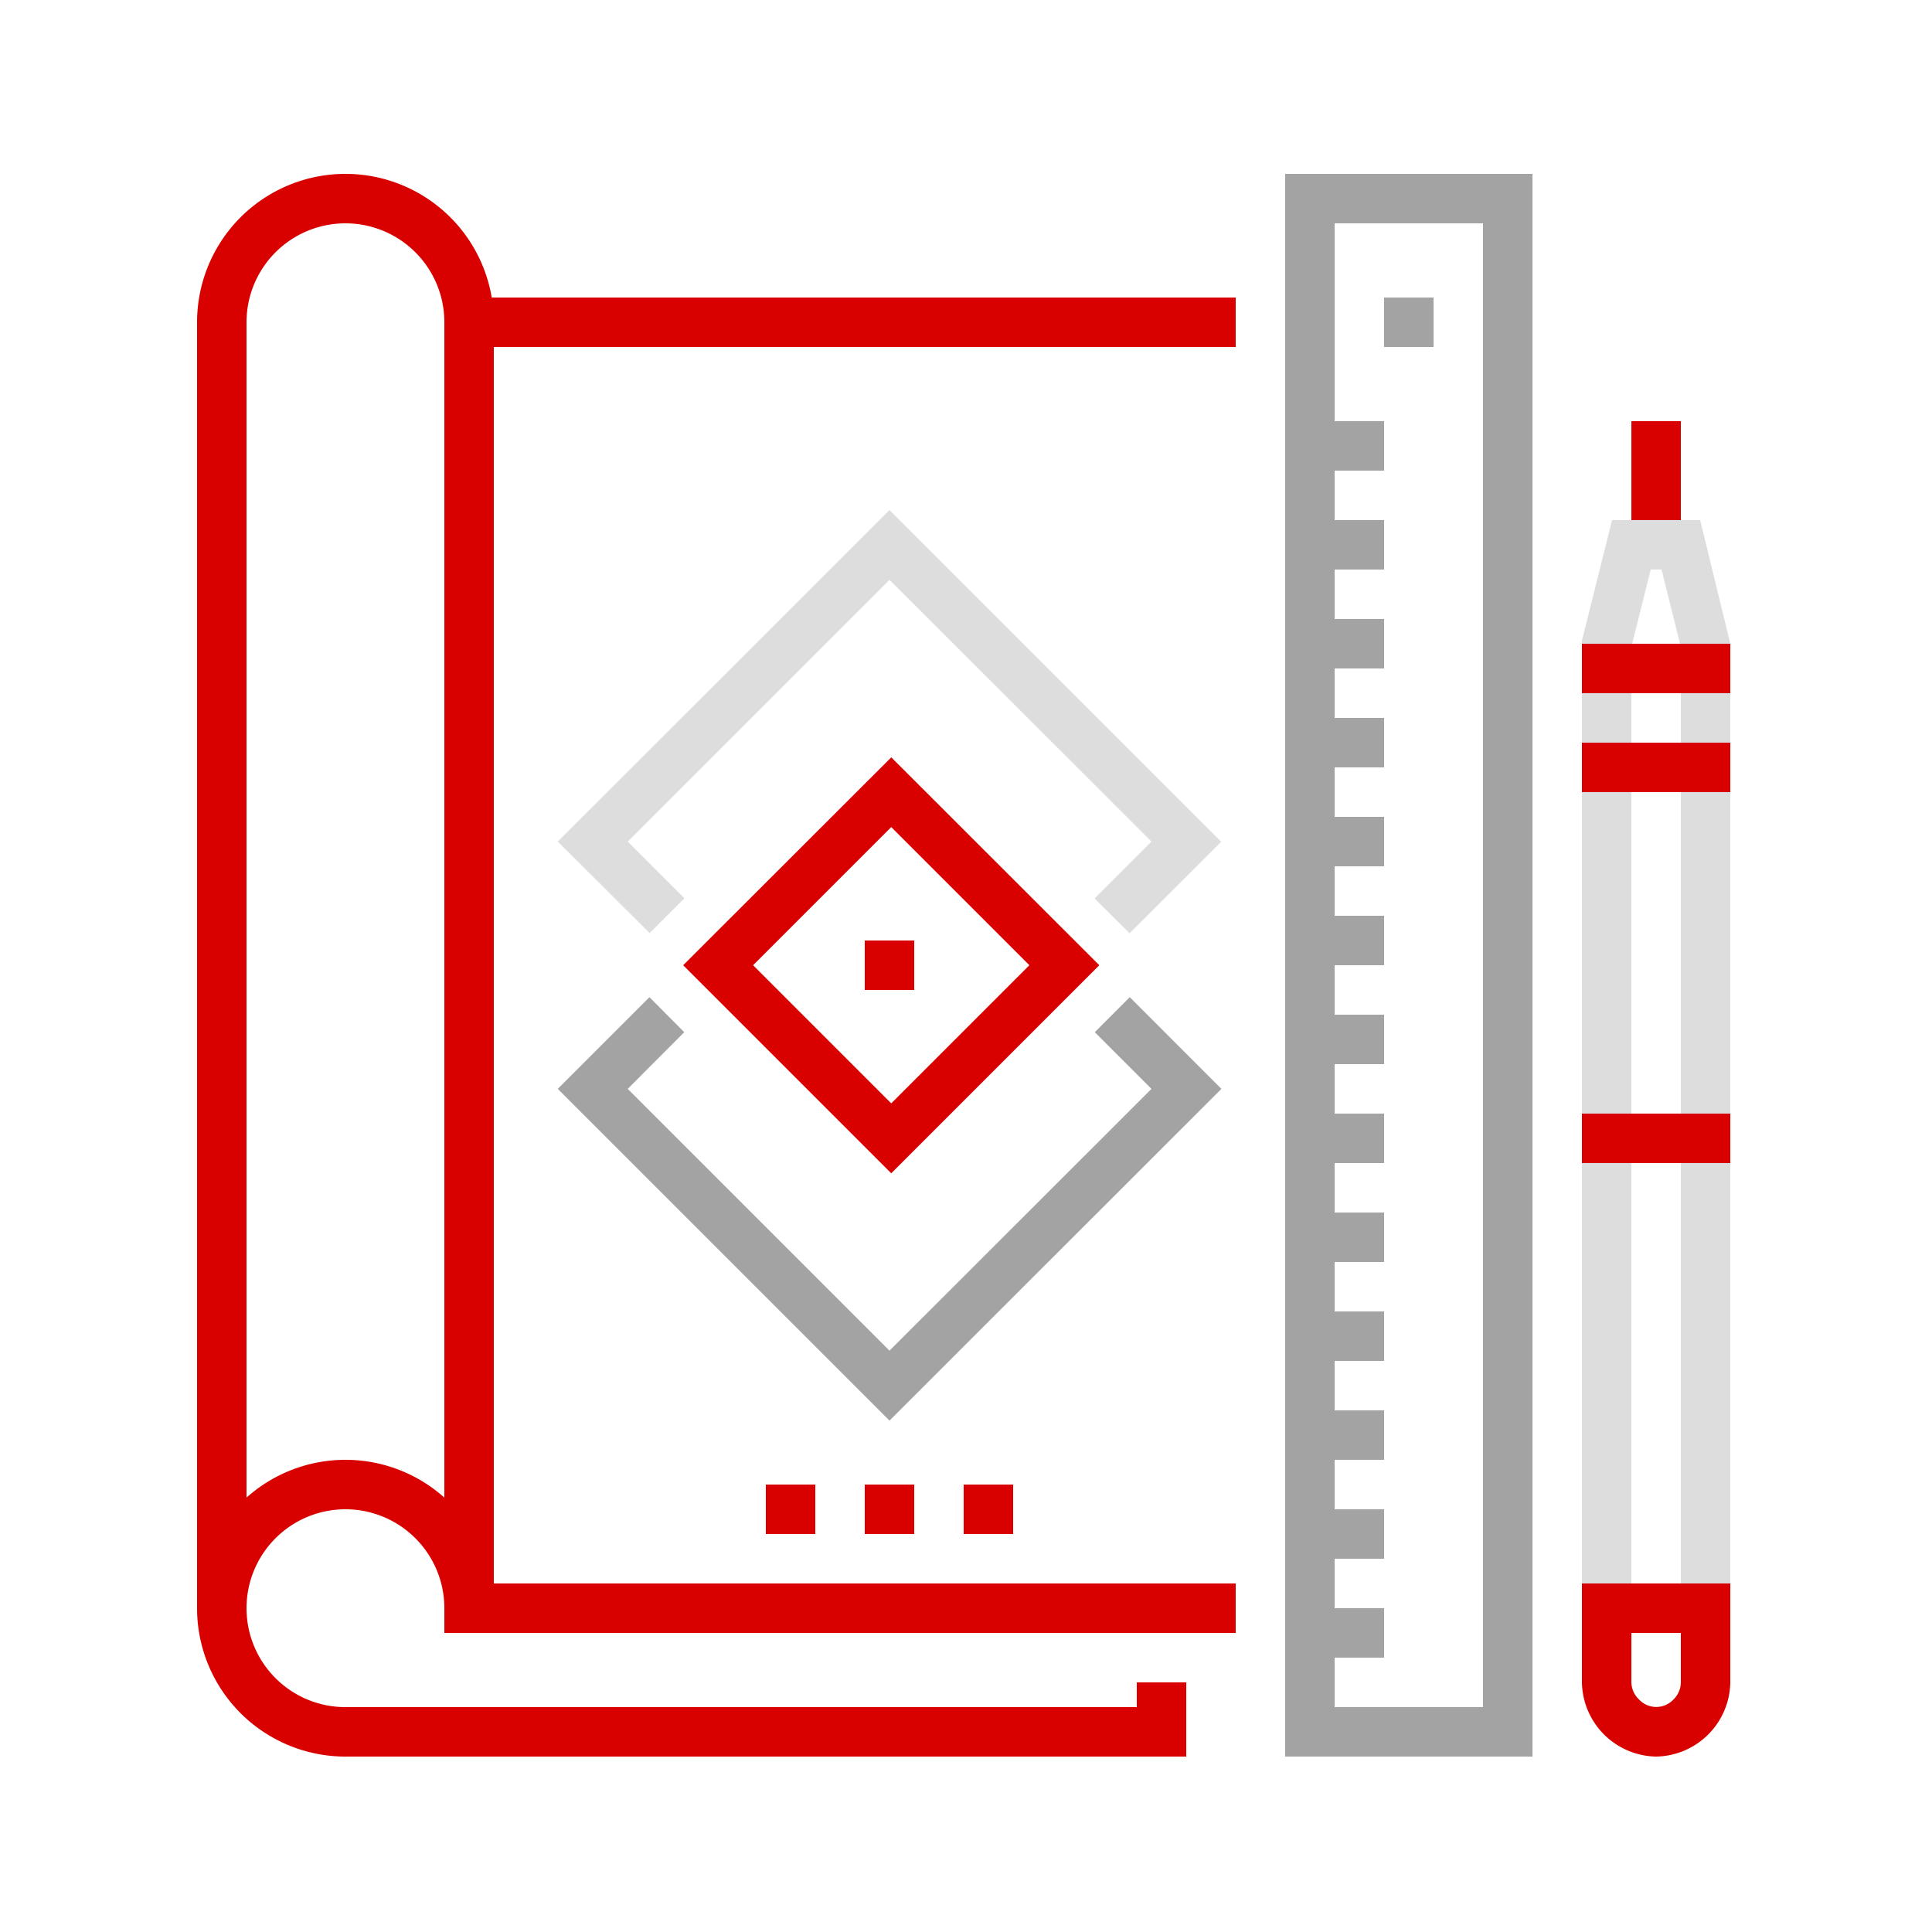
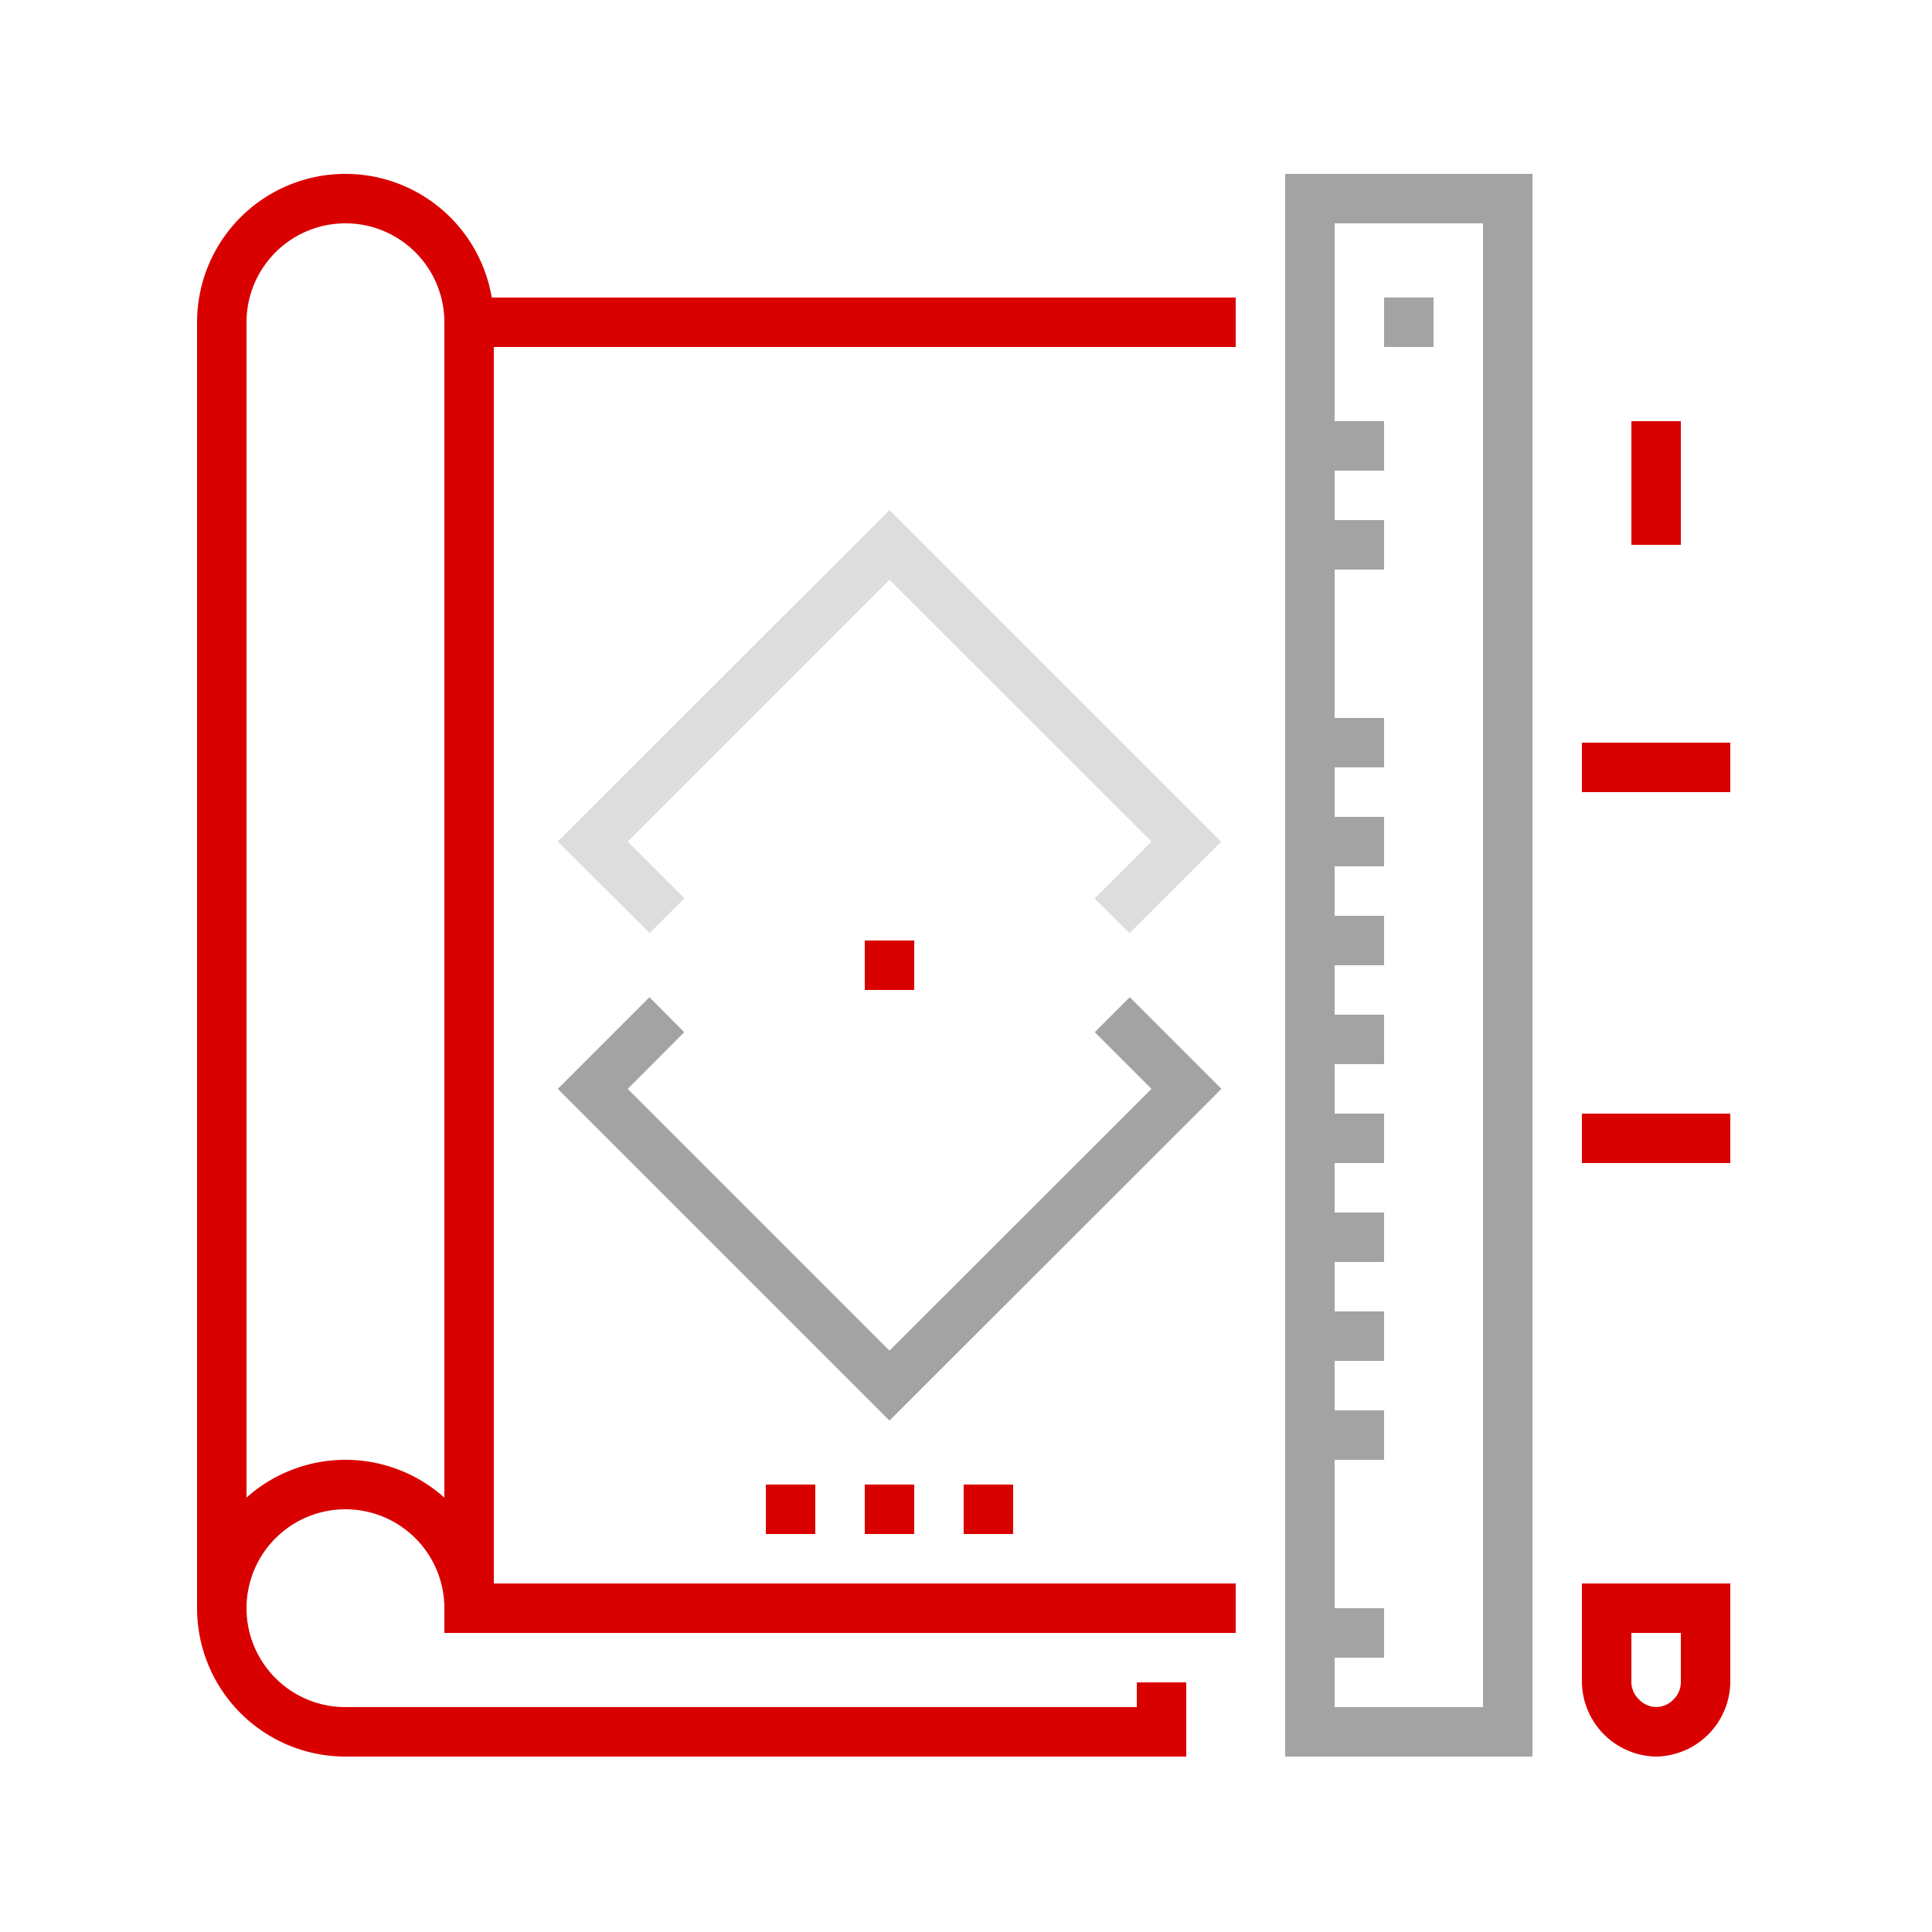
<svg xmlns="http://www.w3.org/2000/svg" id="Layer_1" data-name="Layer 1" viewBox="0 0 500 500">
  <title>aero-link-wifi-cisco-meraki-slovanet-navrh-riesenie</title>
  <g>
    <path d="M319.8,422.6H115V77H319.8V89.8h-192v320h192Zm0,0" fill="#d90000" />
    <path d="M307,454.6H89.4a38.4,38.4,0,1,1,38.4-38.4H115a25.6,25.6,0,1,0-25.6,25.6H294.2v-6.4H307Zm0,0" fill="#d90000" />
    <path d="M63.8,416.2H51V83.4a38.4,38.4,0,1,1,76.8,0H115a25.6,25.6,0,1,0-51.2,0Zm0,0" fill="#d90000" />
    <rect x="422.2" y="109" width="12.8" height="32" fill="#d90000" />
-     <path d="M447.8,416.2H435V167.39l-5-20h-2.8l-5,20V416.2H409.4V165.81l7.8-31.21H440l7.8,32Zm0,0" fill="#ddd" />
    <rect x="409.4" y="288.2" width="38.4" height="12.8" fill="#d90000" />
    <path d="M428.6,454.6a19.54,19.54,0,0,1-19.2-19.2V409.8h38.4v25.6a19.52,19.52,0,0,1-19.2,19.2Zm-6.4-32v12.8a6.25,6.25,0,0,0,2,4.44,6.09,6.09,0,0,0,8.88,0A6.27,6.27,0,0,0,435,435.4V422.6Zm0,0" fill="#d90000" />
-     <rect x="409.4" y="166.6" width="38.4" height="12.8" fill="#d90000" />
    <rect x="409.4" y="192.2" width="38.4" height="12.8" fill="#d90000" />
    <path d="M396.6,454.6h-64V45h64Zm-51.2-12.8h38.4V57.8H345.4Zm0,0" fill="#a3a3a3" />
    <rect x="358.2" y="77" width="12.8" height="12.8" fill="#a3a3a3" />
    <rect x="339" y="109" width="19.2" height="12.8" fill="#a3a3a3" />
    <rect x="339" y="134.6" width="19.2" height="12.8" fill="#a3a3a3" />
-     <rect x="339" y="160.2" width="19.2" height="12.8" fill="#a3a3a3" />
    <rect x="339" y="185.8" width="19.2" height="12.8" fill="#a3a3a3" />
    <rect x="339" y="211.4" width="19.2" height="12.8" fill="#a3a3a3" />
    <rect x="339" y="237" width="19.2" height="12.8" fill="#a3a3a3" />
    <rect x="339" y="262.6" width="19.2" height="12.8" fill="#a3a3a3" />
    <rect x="339" y="288.2" width="19.2" height="12.8" fill="#a3a3a3" />
    <rect x="339" y="313.8" width="19.2" height="12.8" fill="#a3a3a3" />
    <rect x="339" y="339.4" width="19.2" height="12.8" fill="#a3a3a3" />
    <rect x="339" y="365" width="19.2" height="12.8" fill="#a3a3a3" />
-     <rect x="339" y="390.6" width="19.2" height="12.8" fill="#a3a3a3" />
    <rect x="339" y="416.2" width="19.2" height="12.8" fill="#a3a3a3" />
    <rect x="223.8" y="243.4" width="12.8" height="12.8" fill="#d90000" />
-     <path d="M230.65,303.65,176.8,249.8,230.66,196,284.5,249.8ZM194.9,249.8l35.75,35.75L266.4,249.8l-35.75-35.75Zm0,0" fill="#d90000" />
    <path d="M292.33,241.52l-9.05-9L298,217.8,230.2,150.05,162.45,217.8l14.68,14.68-9,9L144.35,217.8,230.2,132l85.85,85.85Zm0,0" fill="#ddd" />
    <path d="M230.2,367.65,144.35,281.8l23.73-23.73,9,9.06L162.45,281.8l67.75,67.75L298,281.8l-14.67-14.67,9.05-9.06,23.72,23.73Zm0,0" fill="#a3a3a3" />
    <rect x="198.2" y="384.2" width="12.8" height="12.8" fill="#d90000" />
    <rect x="223.8" y="384.2" width="12.8" height="12.8" fill="#d90000" />
    <rect x="249.4" y="384.2" width="12.8" height="12.8" fill="#d90000" />
  </g>
</svg>